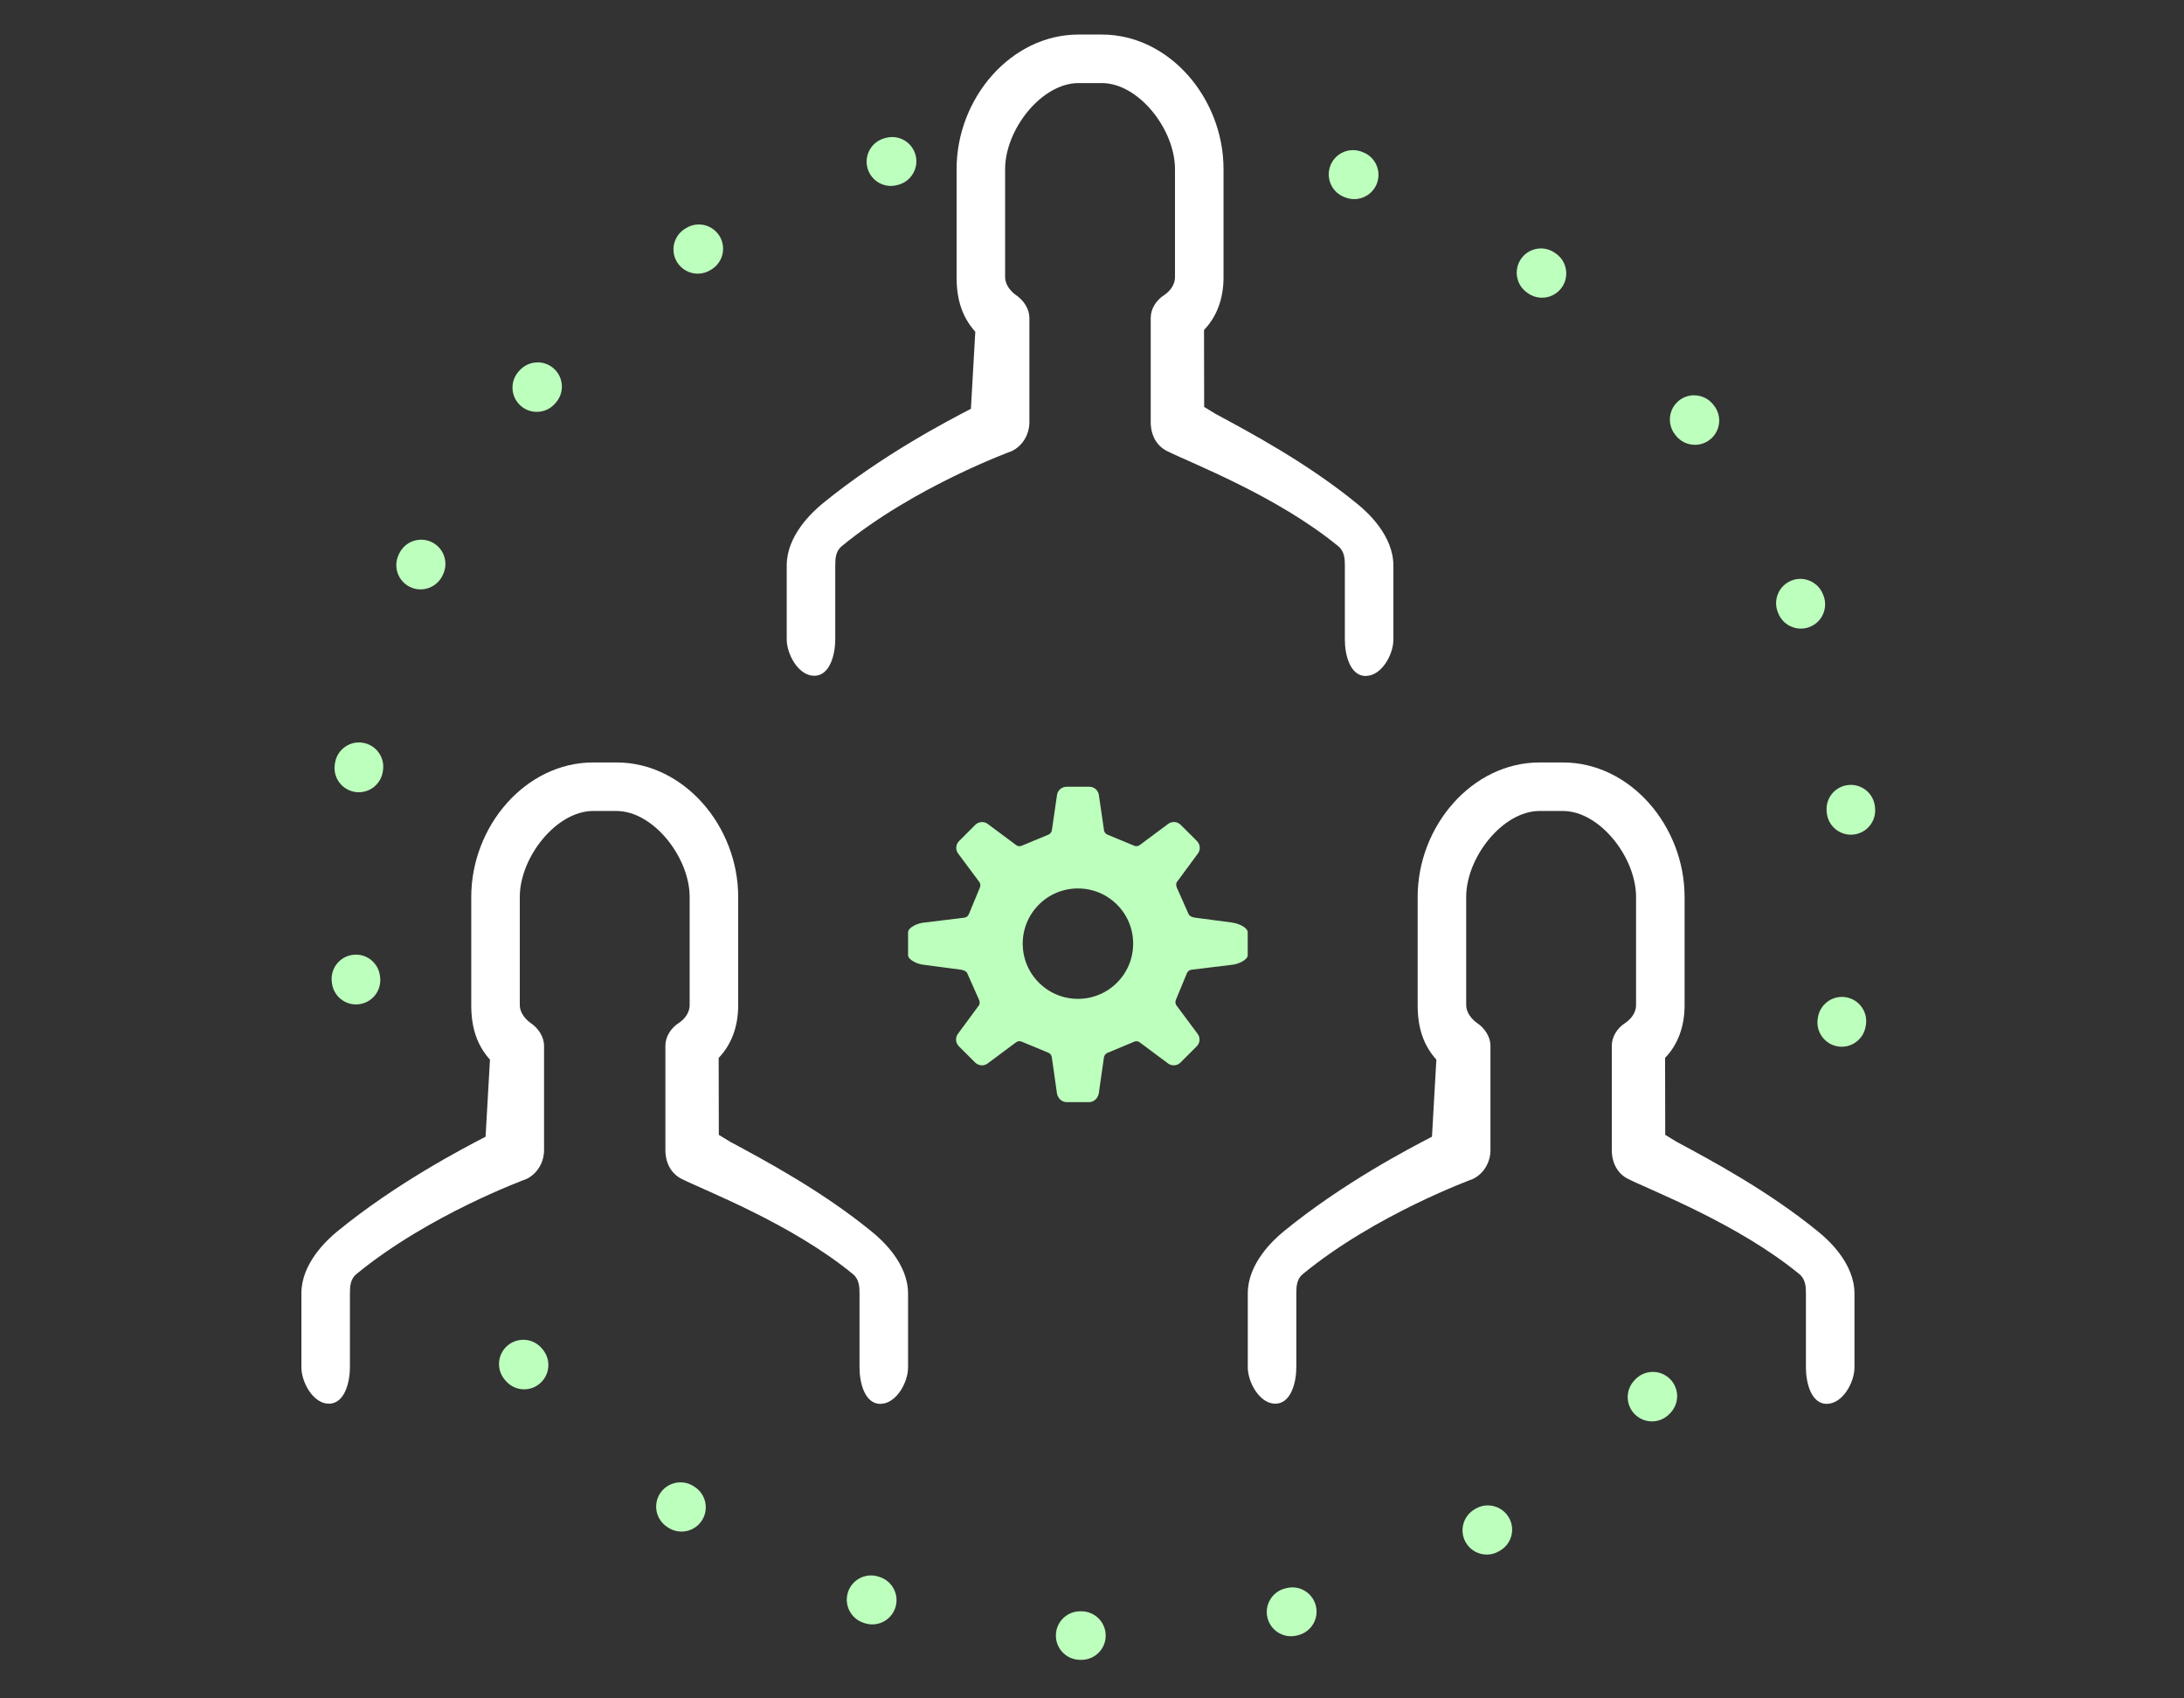
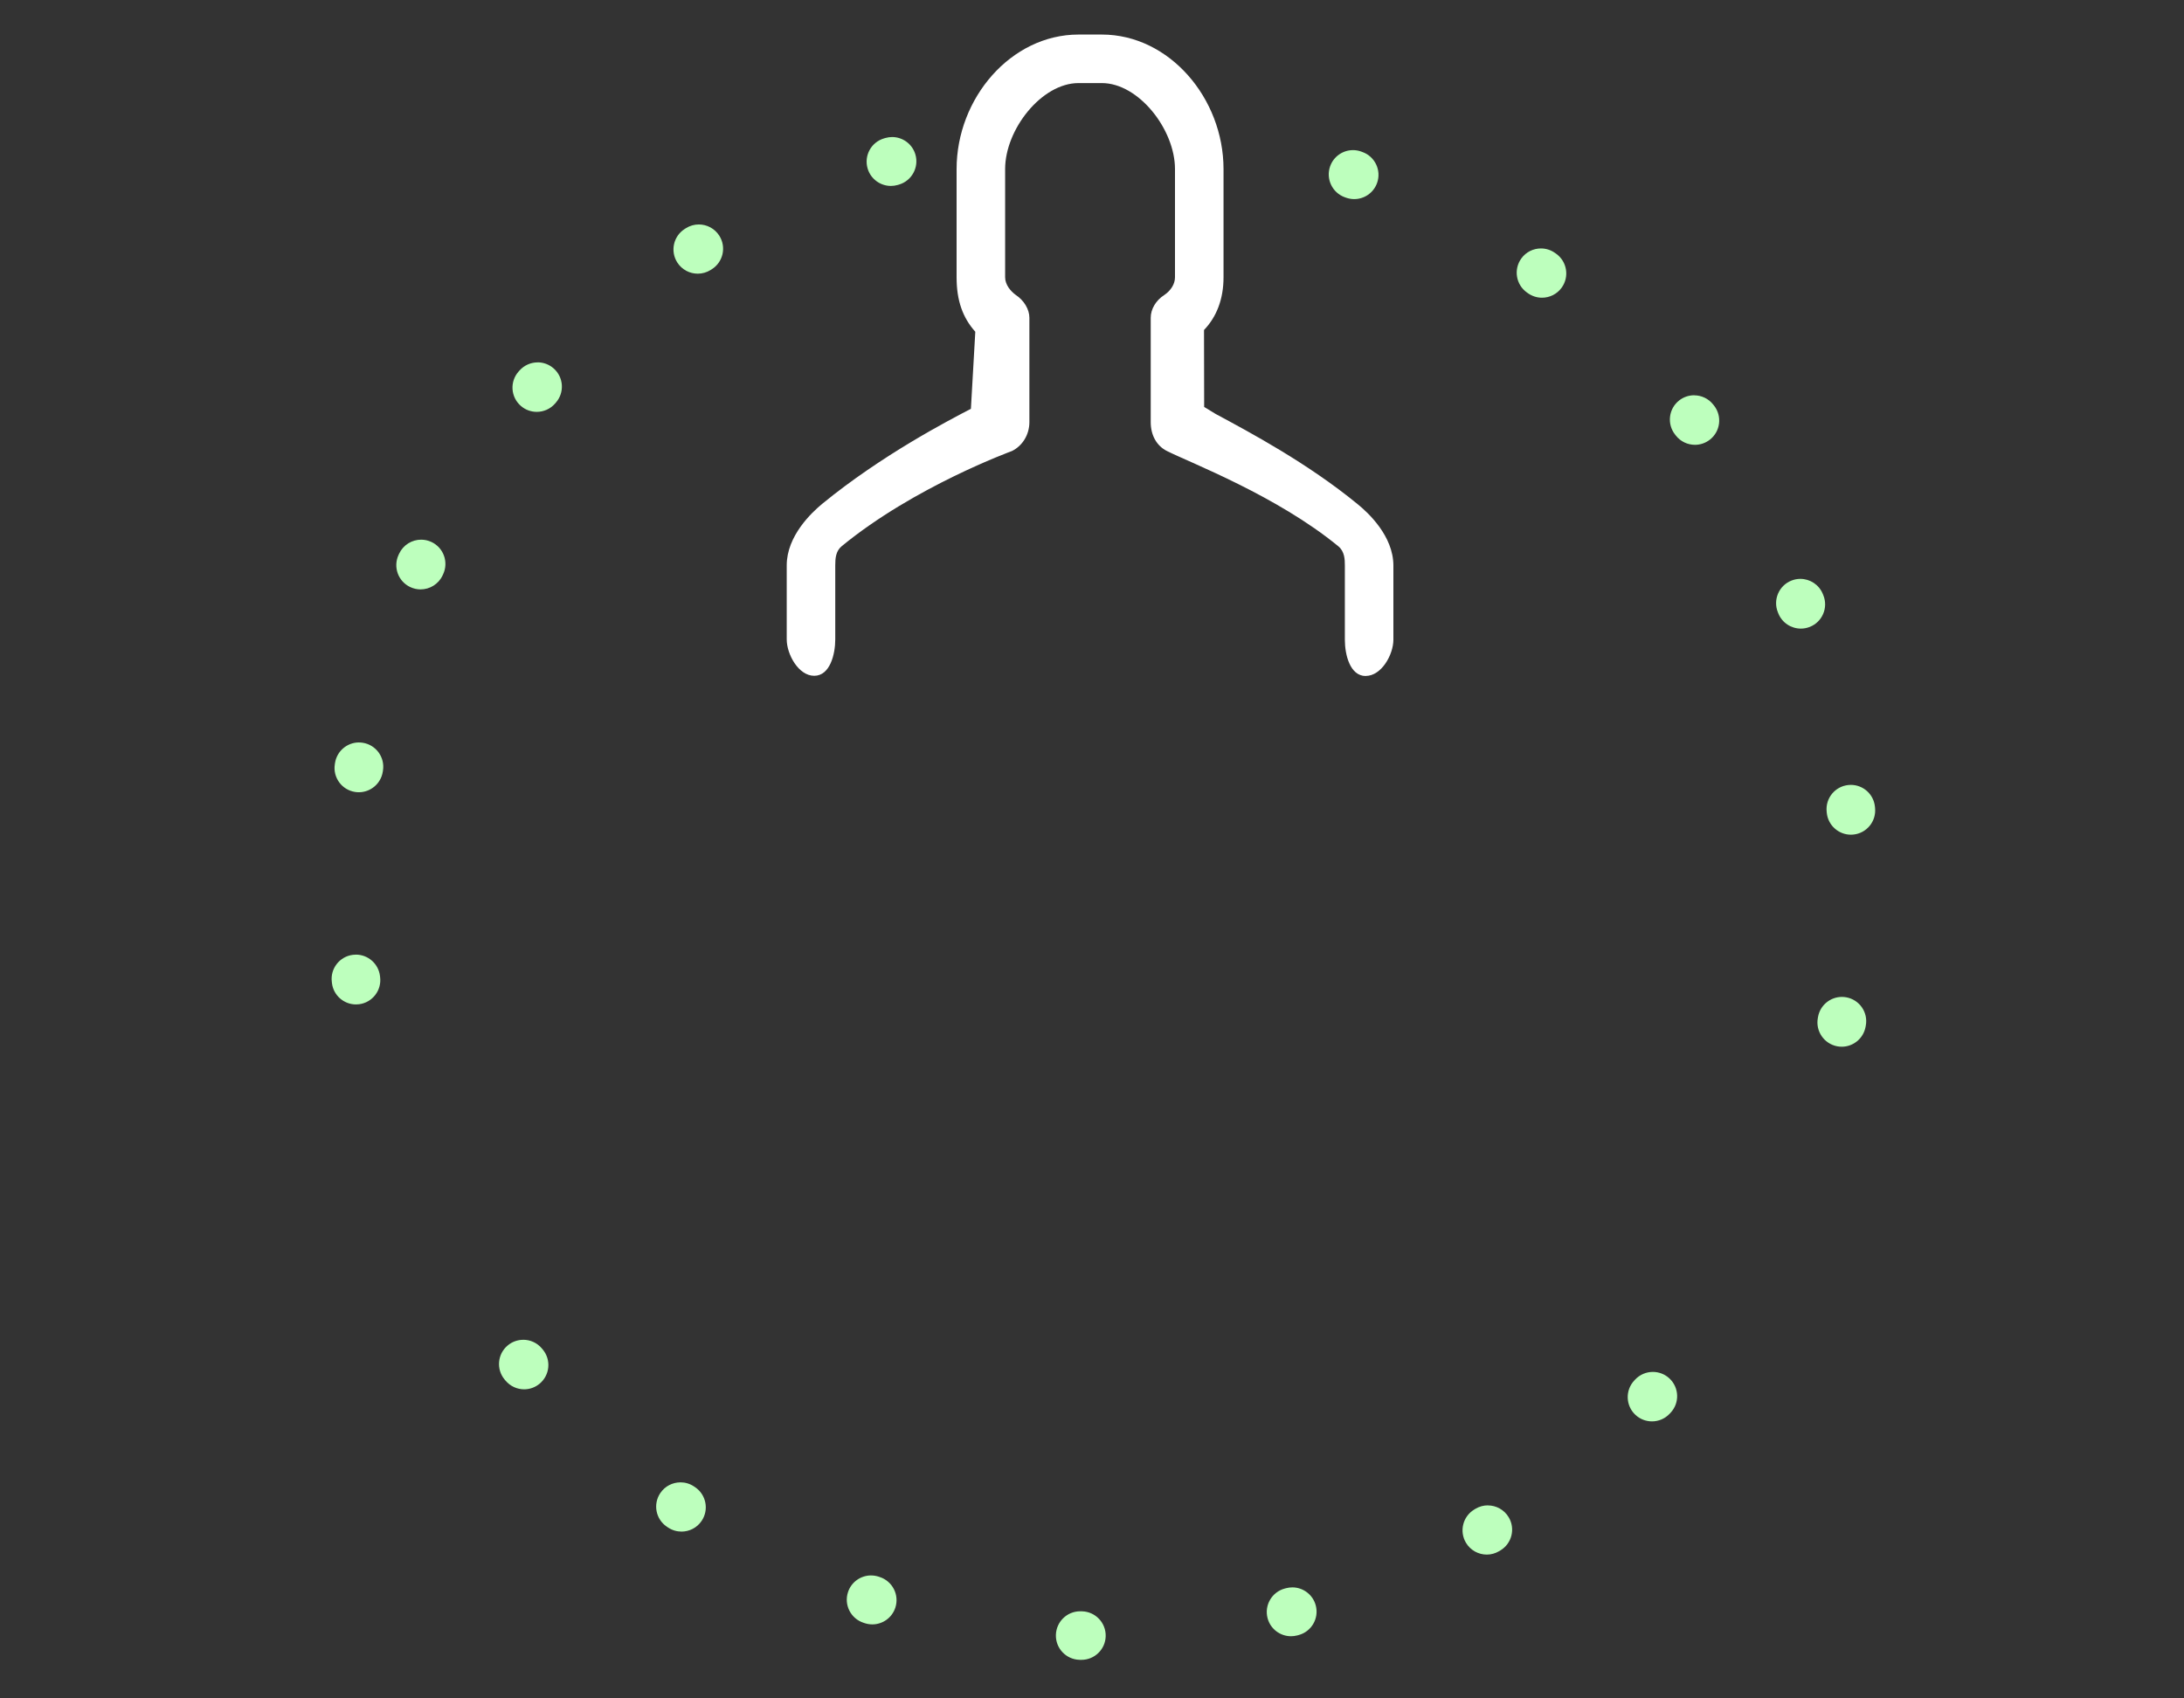
<svg xmlns="http://www.w3.org/2000/svg" id="_レイヤー_2" viewBox="0 0 90 70">
  <rect x="0" y="0" width="90" height="70" fill="#333333" stroke="none" />
  <defs>
    <style>.cls-1{fill:none;opacity:.3;}.cls-2{fill:#fff;}.cls-3{fill:#bdffbd;}</style>
  </defs>
  <g id="contents">
    <g>
      <path class="cls-3" d="M36.764,5.648c-.091,0-.184,.013-.276,.039-.011,.003-.021,.006-.032,.009-.007,.002-.014,.004-.02,.006-.002,0-.004,.001-.006,.002-.529,.156-.832,.709-.677,1.239,.128,.437,.527,.72,.96,.72,.093,0,.187-.013,.28-.04l.049-.014c.53-.155,.835-.71,.681-1.24-.127-.437-.526-.721-.959-.721h0Zm-7.966,3.603c-.183,0-.368,.05-.534,.155-.003,.001-.007,.004-.009,.006-.012,.008-.024,.016-.037,.023-.002,.001-.003,.002-.004,.003-.465,.297-.601,.915-.304,1.38,.191,.299,.514,.462,.844,.462,.184,0,.37-.051,.537-.157l.044-.028c.466-.297,.603-.915,.306-1.381-.19-.299-.514-.463-.844-.463h0Zm-6.643,5.685c-.276,0-.55,.114-.748,.336-.011,.013-.022,.025-.033,.037-.001,.002-.003,.003-.004,.005-.001,.001-.001,.001-.002,.002-.365,.415-.324,1.046,.091,1.41,.19,.167,.425,.249,.66,.249,.278,0,.554-.115,.752-.34l.034-.039c.365-.415,.325-1.047-.09-1.412-.19-.167-.426-.25-.66-.25h0Zm-4.801,7.307c-.374,0-.733,.211-.904,.572-.005,.01-.009,.02-.014,.03-.002,.005-.005,.01-.007,.016-.001,.003-.003,.005-.004,.008-.233,.5-.018,1.094,.482,1.328,.137,.064,.282,.095,.424,.095,.376,0,.737-.213,.907-.576l.022-.047c.235-.5,.02-1.096-.48-1.331-.138-.065-.282-.095-.425-.095h0Zm-2.562,8.357c-.484,0-.909,.353-.986,.846-0,.003-.001,.007-.002,.01-.002,.016-.005,.032-.007,.048-.083,.544,.291,1.053,.835,1.137,.052,.008,.103,.012,.154,.012,.485,0,.911-.353,.988-.847l.008-.051c.085-.546-.289-1.057-.835-1.142-.052-.008-.104-.012-.155-.012h0Zm-.125,8.746c-.042,0-.084,.003-.127,.008-.548,.069-.936,.569-.866,1.117,0,.003,.001,.006,.001,.009,.001,.01,.002,.017,.003,.026l.002,.019c.064,.505,.494,.873,.99,.873,.042,0,.085-.003,.128-.008,.548-.07,.935-.571,.866-1.119l-.006-.051c-.064-.505-.495-.875-.992-.875h0Zm6.896,15.874c-.225,0-.452,.076-.639,.231-.424,.353-.483,.982-.13,1.406,.013,.015,.024,.029,.037,.044,.198,.237,.482,.36,.768,.36,.226,0,.452-.076,.639-.232,.424-.354,.482-.984,.128-1.409l-.033-.04c-.198-.238-.483-.361-.77-.361h0Zm6.478,5.876c-.321,0-.636,.154-.829,.439-.31,.457-.191,1.079,.267,1.388,.011,.007,.022,.015,.033,.022,.005,.003,.01,.007,.015,.01,.171,.115,.365,.17,.557,.17,.321,0,.635-.154,.829-.44,.309-.458,.189-1.08-.268-1.389l-.043-.029c-.172-.116-.367-.172-.56-.172h0Zm7.854,3.836c-.423,0-.816,.27-.952,.694-.169,.525,.119,1.088,.644,1.258,.011,.003,.024,.008,.035,.011,.001,0,.002,.001,.003,.001,.003,.001,.005,.002,.008,.003,.001,0,.002,0,.002,.001,.003,.001,.004,.001,.007,.002,.101,.032,.203,.048,.304,.048,.423,0,.815-.27,.951-.694,.169-.526-.121-1.089-.647-1.259l-.049-.016c-.102-.033-.205-.048-.307-.048h0Zm8.617,1.478c-.539,0-.984,.429-1,.972-.016,.551,.418,1.011,.969,1.028,.013,0,.024,0,.036,.001,.007,0,.014,0,.021,0,.01,0,.019,0,.028,0,.539,0,.984-.43,.998-.972,.015-.552-.42-1.012-.973-1.028l-.052-.001c-.01-0-.019-0-.028-0h0Zm8.742-.985c-.083,0-.168,.01-.252,.032l-.05,.013c-.535,.139-.856,.685-.718,1.219,.116,.45,.522,.749,.966,.749,.083,0,.168-.01,.252-.032,.004-.001,.008-.002,.013-.003,.011-.003,.023-.006,.034-.009,.002-0,.004-.001,.007-.002,.535-.139,.855-.684,.716-1.219-.117-.45-.523-.749-.968-.749h0Zm8.059-3.381c-.175,0-.351,.046-.512,.142l-.044,.027c-.474,.283-.629,.897-.347,1.372,.187,.314,.519,.488,.859,.488,.174,0,.351-.046,.511-.142l.044-.026c.001-0,.003-.001,.003-.002,.474-.283,.628-.897,.344-1.37-.187-.313-.519-.487-.86-.487h0Zm6.799-5.5c-.268,0-.535,.107-.732,.318l-.035,.038c-.377,.404-.355,1.037,.049,1.414,.193,.18,.438,.269,.682,.269,.267,0,.534-.107,.731-.318,.003-.003,.006-.006,.009-.009,.008-.008,.014-.015,.021-.023l.008-.008c.377-.404,.354-1.036-.05-1.413-.193-.179-.438-.268-.682-.268h0Zm7.791-15.456c-.473,0-.894,.337-.983,.818l-.009,.051c-.101,.543,.258,1.065,.801,1.167,.062,.011,.124,.017,.184,.017,.472,0,.892-.336,.981-.817,.003-.014,.005-.029,.008-.043,.001-.005,.002-.01,.003-.015,.099-.542-.26-1.061-.802-1.161-.061-.011-.122-.017-.183-.017h0Zm.368-8.739c-.033,0-.066,.002-.099,.005-.55,.054-.952,.543-.898,1.093l.005,.051c.05,.517,.486,.904,.995,.904,.032,0,.065-.001,.097-.005,.55-.053,.952-.542,.898-1.092-.002-.018-.003-.036-.005-.054-.05-.517-.485-.902-.993-.902h0Zm-2.08-8.491c-.124,0-.25,.023-.373,.073-.512,.206-.761,.789-.555,1.301l.019,.048c.157,.391,.532,.628,.929,.628,.124,0,.25-.023,.372-.072,.513-.205,.762-.787,.556-1.3-.003-.007-.006-.014-.009-.021-.005-.011-.009-.022-.013-.033-.158-.388-.531-.624-.926-.624h0Zm-4.378-7.567c-.216,0-.433,.07-.617,.213-.434,.341-.51,.97-.169,1.405l.032,.041c.197,.252,.491,.383,.788,.383,.216,0,.433-.07,.616-.213,.435-.34,.511-.969,.171-1.403-.003-.003-.005-.007-.008-.01-.001-.001-0-.001-.001-.001-0-0-.001-.001-.001-.001-.009-.011-.018-.022-.026-.033-.197-.249-.489-.379-.784-.379h0Zm-6.311-6.052c-.311,0-.617,.144-.812,.416-.322,.448-.221,1.074,.227,1.396l.042,.03c.177,.127,.382,.189,.584,.189,.311,0,.617-.144,.812-.415,.323-.448,.222-1.072-.225-1.395-.006-.004-.012-.009-.018-.013-.001-.001-.002-.002-.004-.002-.002-.002-.003-.002-.005-.004-.002-.001-.003-.002-.005-.004-.005-.004-.011-.008-.016-.011-.176-.126-.38-.187-.581-.187h0Zm-7.747-4.052c-.411,0-.797,.256-.942,.667-.184,.521,.089,1.092,.609,1.277l.049,.017c.111,.039,.223,.058,.334,.058,.412,0,.798-.256,.943-.666,.185-.519-.086-1.089-.604-1.275-.005-.002-.012-.004-.016-.006l-.039-.014c-.11-.039-.223-.058-.334-.058h0Z" />
      <path class="cls-2" d="M56.281,27.862c-.652,0-.861-.884-.861-1.494v-3.052c0-.26-.008-.585-.268-.8-2.529-2.078-6.081-3.436-7.055-3.923-.422-.206-.677-.642-.677-1.195v-4.299c0-.359,.213-.719,.556-.938,.278-.187,.444-.46,.444-.732V6.968c0-1.632-1.497-3.544-3.015-3.544h-.96c-1.523,0-3.025,1.912-3.025,3.544v4.46c0,.306,.228,.577,.44,.729,.341,.226,.56,.595,.56,.94v4.299c0,.527-.292,.984-.719,1.193-.027,.012-4.025,1.465-7.018,3.925-.242,.201-.263,.497-.263,.787v3.052c0,.611-.215,1.5-.867,1.5s-1.133-.89-1.133-1.5v-3.052c0-1.219,1.034-2.182,1.467-2.539,2.453-2.01,5.218-3.442,6.123-3.913l.181-3.176c-.517-.579-.771-1.281-.771-2.245V6.968c0-2.913,2.235-5.544,5.025-5.544h.96c2.784,0,5.015,2.631,5.015,5.544v4.46c0,.903-.288,1.635-.804,2.173l.006,3.172,.473,.288c1.406,.756,3.782,2.023,5.845,3.713,.438,.355,1.48,1.314,1.48,2.539v3.052c0,.611-.487,1.494-1.139,1.494Z" />
-       <path class="cls-2" d="M36.281,57.862c-.652,0-.861-.884-.861-1.494v-3.052c0-.26-.008-.585-.268-.8-2.529-2.078-6.081-3.436-7.055-3.923-.422-.206-.677-.642-.677-1.195v-4.299c0-.359,.213-.719,.556-.938,.278-.187,.444-.46,.444-.732v-4.46c0-1.632-1.497-3.544-3.015-3.544h-.96c-1.523,0-3.025,1.912-3.025,3.544v4.46c0,.306,.228,.577,.44,.729,.341,.226,.56,.595,.56,.94v4.299c0,.527-.292,.984-.719,1.193-.027,.012-4.025,1.465-7.018,3.925-.242,.201-.263,.497-.263,.787v3.052c0,.611-.215,1.5-.867,1.5s-1.133-.89-1.133-1.5v-3.052c0-1.219,1.034-2.182,1.467-2.539,2.453-2.01,5.218-3.442,6.123-3.913l.181-3.176c-.517-.579-.771-1.281-.771-2.245v-4.46c0-2.913,2.235-5.544,5.025-5.544h.96c2.784,0,5.015,2.631,5.015,5.544v4.46c0,.903-.288,1.635-.804,2.173l.006,3.172,.473,.288c1.406,.756,3.782,2.023,5.845,3.713,.438,.355,1.48,1.314,1.48,2.539v3.052c0,.611-.487,1.494-1.139,1.494Z" />
-       <path class="cls-2" d="M75.281,57.862c-.652,0-.861-.884-.861-1.494v-3.052c0-.26-.008-.585-.268-.8-2.529-2.078-6.081-3.436-7.055-3.923-.422-.206-.677-.642-.677-1.195v-4.299c0-.359,.213-.719,.556-.938,.278-.187,.444-.46,.444-.732v-4.46c0-1.632-1.497-3.544-3.015-3.544h-.96c-1.523,0-3.025,1.912-3.025,3.544v4.46c0,.306,.228,.577,.44,.729,.341,.226,.56,.595,.56,.94v4.299c0,.527-.292,.984-.719,1.193-.027,.012-4.025,1.465-7.018,3.925-.242,.201-.263,.497-.263,.787v3.052c0,.611-.215,1.5-.867,1.5s-1.133-.89-1.133-1.5v-3.052c0-1.219,1.034-2.182,1.467-2.539,2.453-2.01,5.218-3.442,6.123-3.913l.181-3.176c-.517-.579-.771-1.281-.771-2.245v-4.46c0-2.913,2.235-5.544,5.025-5.544h.96c2.784,0,5.015,2.631,5.015,5.544v4.46c0,.903-.288,1.635-.804,2.173l.006,3.172,.473,.288c1.406,.756,3.782,2.023,5.845,3.713,.438,.355,1.48,1.314,1.48,2.539v3.052c0,.611-.487,1.494-1.139,1.494Z" />
-       <path class="cls-3" d="M50.79,38.026l-1.543-.204c-.088-.007-.231-.062-.265-.144l-.49-1.103c-.034-.082-.037-.175,.021-.242l.835-1.133c.134-.157,.121-.391-.025-.537l-.669-.667c-.077-.077-.179-.116-.281-.116-.091,0-.184,.032-.258,.095l-1.134,.844c-.043,.037-.098,.056-.152,.056-.03,0-.061-.006-.09-.018l-1.103-.457c-.082-.034-.137-.111-.144-.198l-.205-1.41c-.016-.206-.188-.365-.394-.365h-.944c-.207,0-.379,.159-.395,.365l-.205,1.41c-.007,.088-.062,.165-.144,.199l-1.103,.457c-.029,.012-.06,.018-.09,.018-.055,0-.109-.019-.152-.056l-1.133-.843c-.074-.064-.166-.095-.257-.095-.102,0-.203,.039-.281,.116l-.667,.667c-.146,.147-.155,.38-.021,.537l.843,1.133c.057,.067,.072,.16,.038,.242l-.457,1.103c-.033,.082-.11,.137-.198,.144l-1.676,.205c-.206,.016-.63,.188-.63,.395v.943c0,.207,.425,.379,.63,.395l1.543,.204c.088,.007,.231,.063,.264,.144l.49,1.103c.034,.081,.036,.175-.022,.242l-.835,1.133c-.134,.157-.121,.391,.025,.537l.669,.667c.077,.077,.18,.116,.281,.116,.091,0,.184-.031,.258-.095l1.133-.844c.043-.037,.098-.056,.152-.056,.03,0,.061,.006,.09,.018l1.103,.457c.082,.034,.138,.11,.144,.199l.205,1.441c.016,.206,.188,.396,.395,.396h.944c.207,0,.378-.19,.395-.396l.204-1.426c.007-.088,.063-.172,.144-.206l1.103-.461c.029-.012,.06-.02,.09-.02,.055,0,.109,.018,.152,.055l1.133,.843c.074,.064,.166,.095,.257,.095,.101,0,.203-.039,.28-.116l.667-.667c.147-.146,.155-.38,.021-.537l-.843-1.133c-.057-.067-.072-.161-.038-.242l.457-1.103c.034-.082,.11-.137,.199-.144l1.675-.204c.206-.016,.631-.188,.631-.394v-.944c0-.207-.425-.379-.631-.395Zm-4.76,2.476c-.43,.43-1.001,.666-1.609,.666-.608,0-1.179-.237-1.609-.666-.43-.43-.667-1.002-.667-1.609,0-.608,.237-1.18,.667-1.609,.429-.43,1.001-.666,1.609-.666,.608,0,1.18,.237,1.609,.666,.43,.429,.666,1.001,.666,1.609,0,.608-.237,1.179-.666,1.609Z" />
    </g>
  </g>
  <g id="slice">
    <rect class="cls-1" width="90" height="70" />
  </g>
</svg>